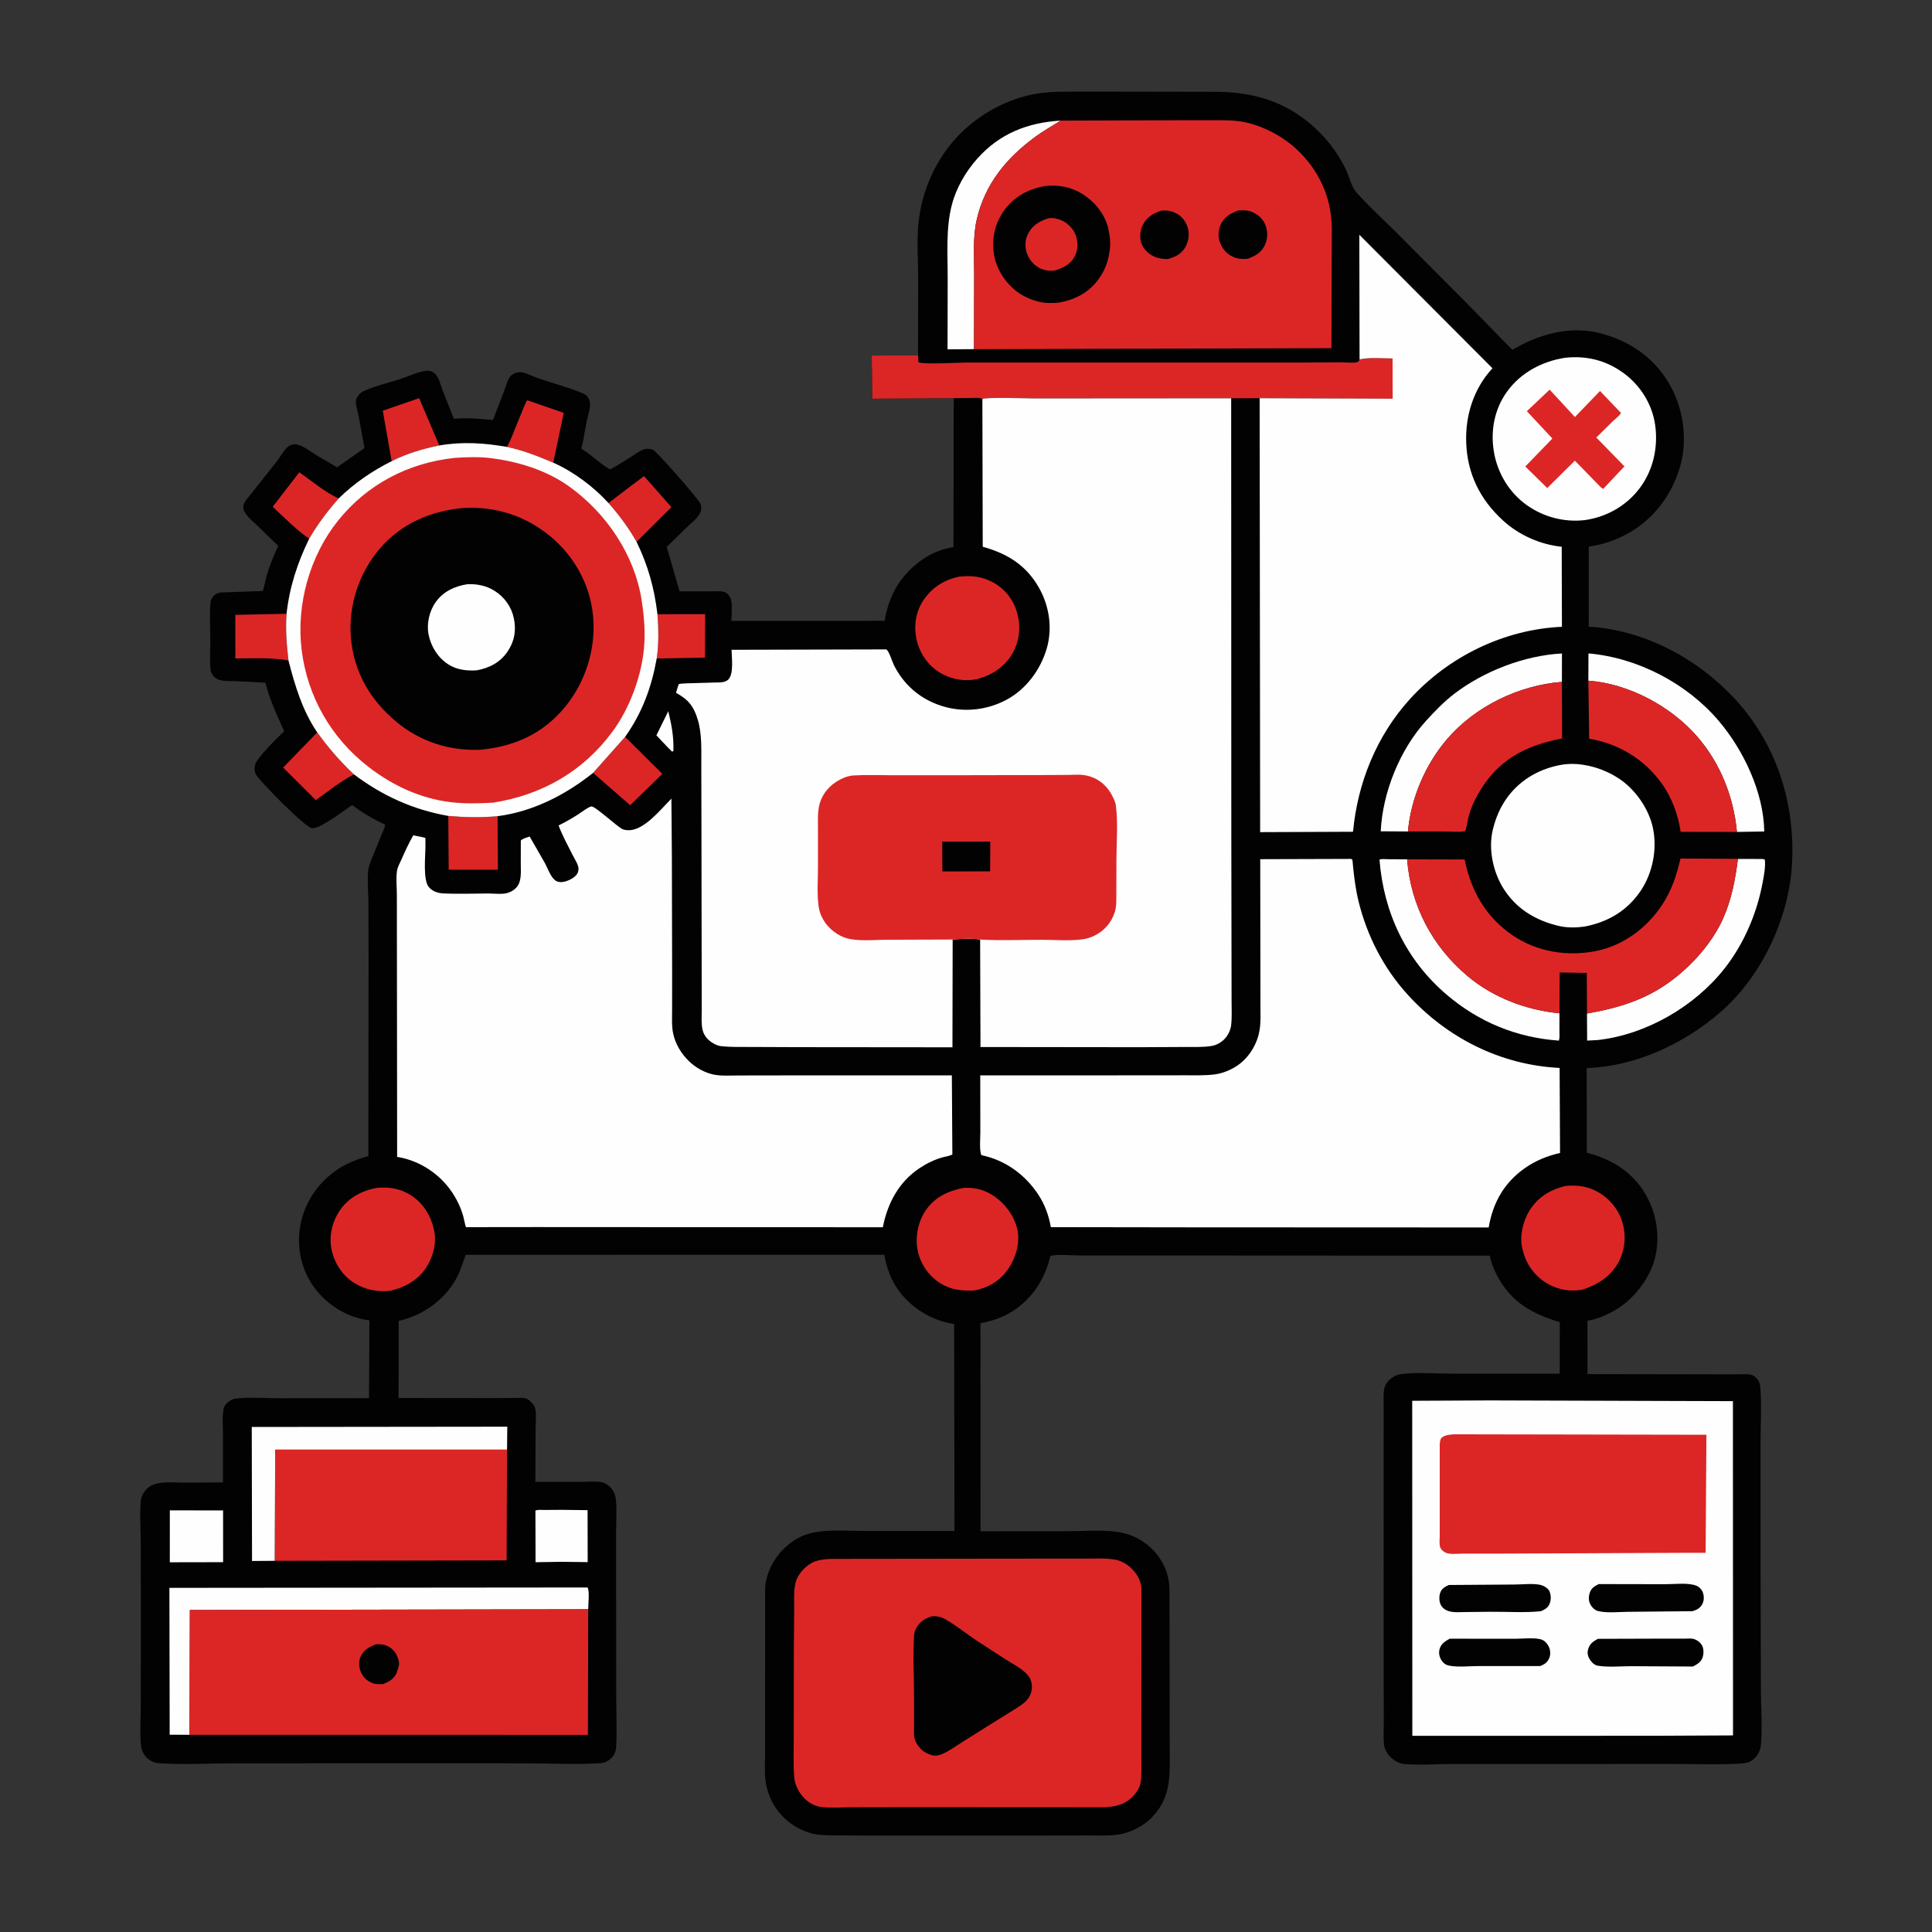
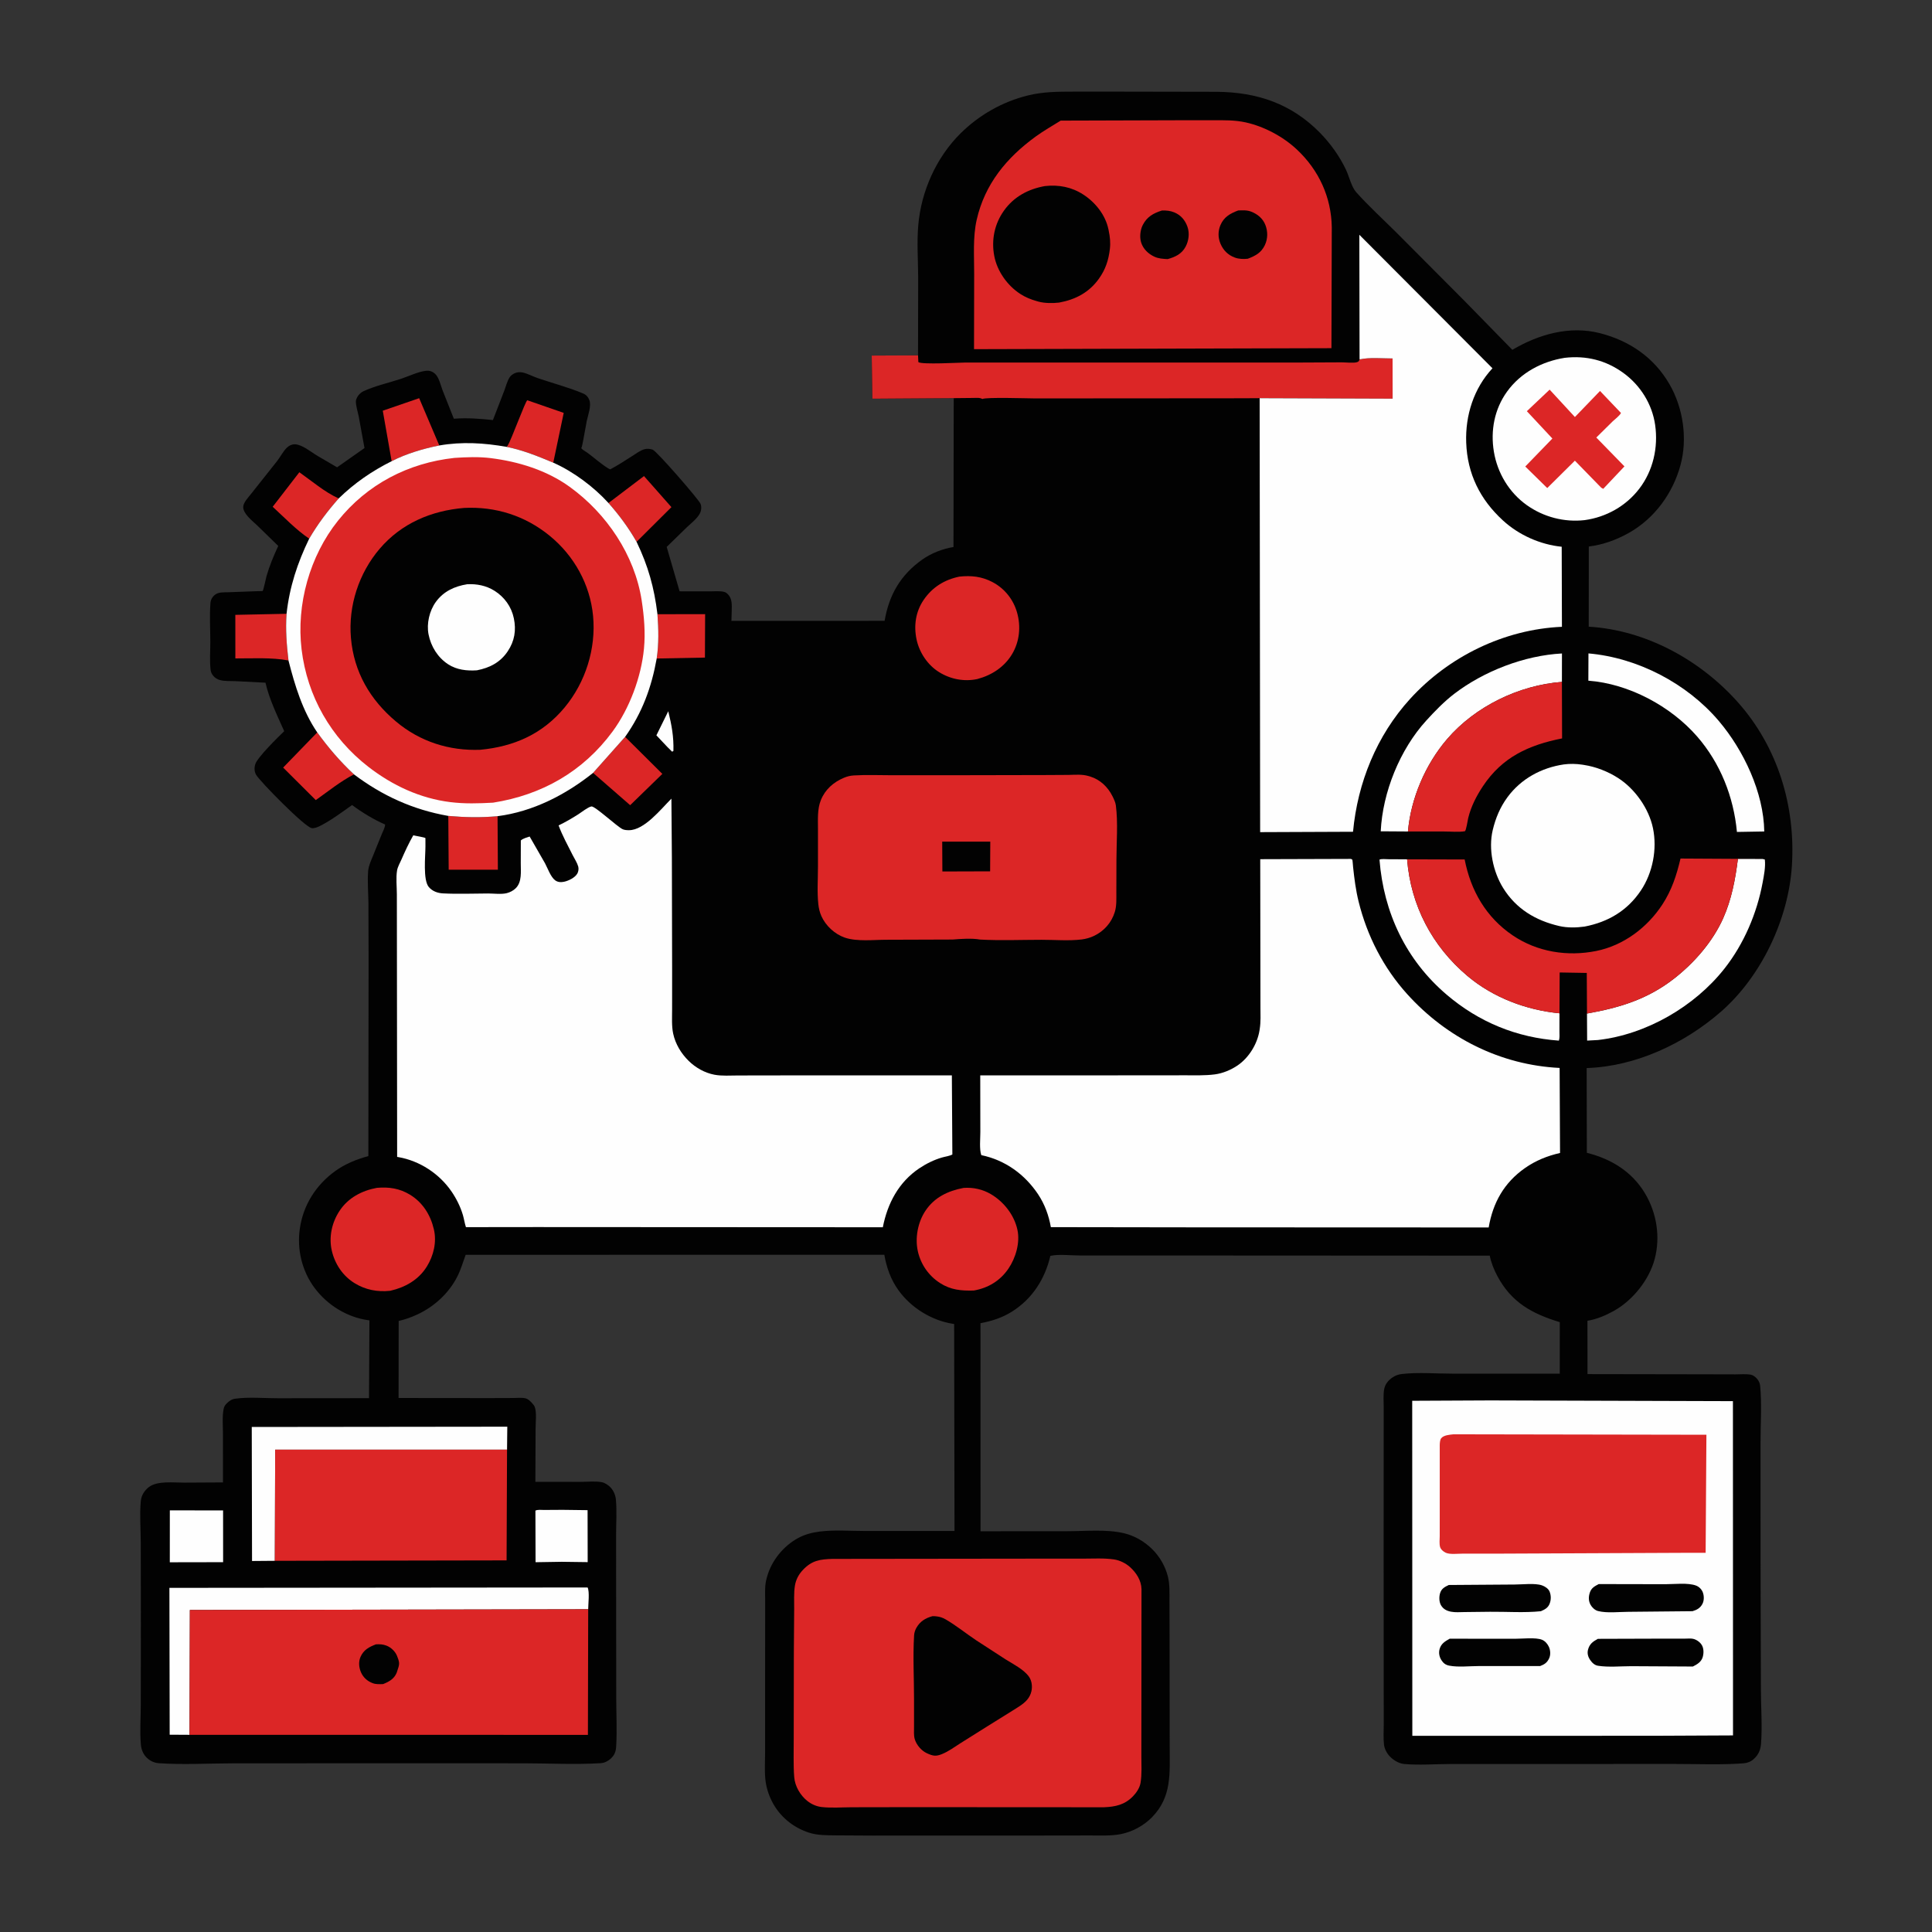
<svg xmlns="http://www.w3.org/2000/svg" width="1024" height="1024" viewBox="0 0 1024 1024" fill="none">
  <rect x="0" y="0" width="1024" height="1024" fill="#333333" stroke="none" />
  <g clip-path="url(#clip0_1_133)">
    <path d="M486.576 188.348L486.646 147.111C486.608 138.019 485.921 128.488 486.693 119.441C488.231 101.41 496.211 83.481 509.082 70.721C518.974 60.916 531.424 53.84 544.979 50.548C552.994 48.601 560.723 48.575 568.898 48.564L592.404 48.558L644.941 48.655C666.327 48.853 684.451 54.917 699.641 70.41C705.165 76.044 709.961 82.748 713.358 89.876C715.066 93.46 716.28 99.04 718.836 101.895C725.389 109.217 732.97 116.15 739.965 123.09L775.855 159.12L801.568 185.42C815.478 177.205 831.908 172.475 848.011 176.588C863.666 180.586 876.669 189.478 884.851 203.618C892.141 216.217 894.535 232.565 890.666 246.643C886.583 261.5 876.977 274.713 863.486 282.355C856.743 286.175 849.775 288.662 842.102 289.68L842.062 332.154C872.31 333.952 901.043 349.744 921 372.087C942.206 395.828 951.699 427.096 949.761 458.581C948.012 487.009 933.622 517.482 912.099 536.253C892.707 553.165 866.96 565.234 840.965 566.098L841.069 611.012C853.922 614.251 864.927 620.886 871.887 632.513C878.096 642.887 880.122 655.607 877.019 667.317C874.083 678.396 865.346 689.259 855.399 694.789C851.018 697.225 846.348 699.232 841.377 700.029L841.412 728.305L902.919 728.406L919.88 728.448C922.398 728.454 925.277 728.161 927.75 728.562C929.042 728.772 930.19 729.617 931.072 730.559C932.147 731.707 932.791 733.097 932.938 734.664C933.862 744.54 933.091 755.249 933.117 765.204L933.138 831.5L933.314 895.602C933.333 904.988 934.111 914.872 933.377 924.205C933.113 927.557 932.006 930.128 929.452 932.391C927.901 933.765 926.064 934.451 924.011 934.604C911.901 935.505 899.309 934.91 887.16 934.93L818.471 934.95L768.988 934.955C760.952 934.98 752.218 935.668 744.25 934.955C741.007 934.665 737.524 932.333 735.632 929.75C734.575 928.308 733.757 926.531 733.552 924.75C733.145 921.215 733.424 917.381 733.42 913.818L733.39 893.172L733.36 822.492L733.378 762.794L733.388 745.588C733.393 742.609 733.11 739.353 733.615 736.425C734.082 733.719 735.775 731.62 738.01 730.108C739.691 728.97 741.197 728.456 743.205 728.23C751.717 727.271 761.279 728.07 769.915 728.067L826.706 728.086L826.716 700.768C812.033 696.296 801.052 690.331 793.591 676.25C791.836 672.937 790.311 669.208 789.602 665.522L610.928 665.427L572.045 665.425C567.483 665.426 561.065 664.637 556.709 665.644C553.846 677.904 547.14 688.412 536.366 695.182C531.146 698.462 525.686 700.193 519.673 701.329L519.706 811.604L565.807 811.568C575.381 811.56 586.177 810.459 595.466 812.574C601.179 813.875 606.441 816.915 610.612 821.007C614.678 824.995 617.642 830.129 619.023 835.656C620.045 839.746 619.832 844.339 619.847 848.534L619.897 866.405L619.96 925.773C619.956 939.835 621.237 952.375 610.496 963.271C606.146 967.685 600.064 970.962 593.95 972.143C588.746 973.147 582.958 972.811 577.663 972.833L552.208 972.871L462.421 972.896L443.314 972.791C438.403 972.72 433.344 972.853 428.632 971.302C420.265 968.548 413.268 962.793 409.221 954.911C407.269 951.11 405.986 946.901 405.608 942.642C405.203 938.082 405.524 933.197 405.52 928.605L405.513 902.163L405.541 860.911L405.543 847.426C405.518 843.694 405.312 840.134 406.346 836.5L406.598 835.575C408.974 827.121 415.266 819.393 422.99 815.211C426.59 813.261 430.473 812.257 434.52 811.745C442.233 810.768 450.82 811.45 458.61 811.446L505.907 811.441L505.719 701.752L505.118 701.663C493.746 699.899 482.831 693.122 476.13 683.758C472.098 678.122 469.901 671.833 468.706 665.053L246.81 665.076C245.366 668.958 244.3 672.798 242.43 676.517C237.948 685.425 230.129 692.581 221.109 696.738C217.968 698.186 214.687 699.382 211.306 700.13L211.256 740.97L259.322 741.017L272 740.975C274.051 740.961 276.499 740.682 278.496 741.136C279.797 741.432 280.881 742.459 281.768 743.401C282.288 743.952 283.119 744.896 283.394 745.604C284.538 748.561 283.878 753.832 283.874 757.098L283.765 785.389L307.951 785.413C311.374 785.418 315.694 784.93 319.024 785.603C320.678 785.938 322.467 787.171 323.612 788.374C325.211 790.054 326.214 792.459 326.433 794.761C327.013 800.861 326.532 807.518 326.542 813.682L326.572 852.308L326.622 900.301C326.637 908.614 327.075 917.201 326.595 925.489C326.433 928.301 325.833 930.123 323.735 932.091C322.385 933.357 320.362 934.398 318.5 934.515C305.078 935.359 291.14 934.604 277.679 934.587L198.08 934.56L123.01 934.612C110.25 934.635 96.973 935.414 84.257 934.546C81.566 934.362 79.158 933.159 77.335 931.148C75.705 929.348 74.878 927.048 74.662 924.659C74.056 917.964 74.599 910.715 74.609 903.973L74.658 860.833L74.601 817.579C74.572 810.411 73.973 802.736 74.621 795.613C74.899 792.556 76.589 789.94 79 788.115C83.439 784.753 92.225 785.86 97.527 785.825L118.177 785.713L118.166 759.897C118.173 755.727 117.716 750.872 118.512 746.812C118.789 745.402 119.311 744.689 120.318 743.704C121.66 742.39 122.775 741.607 124.646 741.345C131.764 740.345 139.968 741.107 147.234 741.096L195.587 741.052L195.803 699.816L195.114 699.726C183.913 698.183 173.487 691.689 166.75 682.657C159.996 673.602 157.282 662.068 158.957 650.911C160.816 638.534 167.526 628.053 177.585 620.744C182.855 616.915 188.988 614.456 195.23 612.741L195.356 508.089L195.266 478.496C195.209 473.007 194.693 467.119 195.123 461.668C195.348 458.824 196.669 456.152 197.722 453.536L202.231 442.387C202.869 440.8 204.051 438.681 204.124 437.018C197.924 434.281 192.053 430.726 186.609 426.686C181.375 430.36 175.81 434.58 170.125 437.511C168.726 438.232 166.876 439.13 165.248 438.933C161.644 438.498 137.826 414.216 135.75 410.675C134.754 408.977 134.717 406.815 135.329 404.96C136.54 401.287 147.518 390.543 150.639 387.549C146.994 379.352 142.684 370.606 140.719 361.846L125.045 361.037C122.491 360.929 119.071 361.124 116.626 360.462C115.31 360.105 114.105 359.4 113.191 358.381C112.353 357.447 111.773 356.338 111.624 355.084C111.059 350.325 111.486 344.931 111.474 340.099C111.456 333.424 111.044 326.388 111.529 319.75C111.666 317.876 112.461 316.432 113.92 315.25C115.816 313.714 118.689 313.979 121 313.901L136.551 313.328C136.966 313.313 139.104 313.325 139.206 313.234C139.641 312.846 140.989 306.329 141.24 305.444C142.855 299.775 145.015 294.693 147.476 289.356L136.196 278.369C133.787 276.076 128.794 272.268 128.91 268.633C128.984 266.3 131.799 263.416 133.201 261.605L146.875 244.367C148.604 242.115 150.014 239.297 152.012 237.308C153.172 236.153 154.928 235.361 156.582 235.497C160.291 235.803 164.596 239.336 167.647 241.25L178.666 247.68L193.19 237.482L190.143 220.795C189.665 218.415 188.526 214.92 188.631 212.5C188.665 211.71 189.388 210.316 189.853 209.699C190.592 208.721 191.608 207.825 192.728 207.312C198.851 204.511 206.186 202.874 212.609 200.757C216.656 199.423 221.575 197.005 225.727 196.536C227.655 196.319 229.168 196.839 230.612 198.136C232.615 199.935 233.581 204.227 234.548 206.804L240.544 221.927C247.649 221.4 254.204 221.889 261.257 222.641L267.29 207.03C268.158 204.775 268.813 201.948 270.141 199.941C270.743 199.032 271.907 198.201 272.898 197.779C274.101 197.268 275.582 197.131 276.861 197.392C279.529 197.936 282.234 199.452 284.824 200.344C292.781 203.084 301.362 205.289 309.086 208.554C310.727 209.247 311.787 210.481 312.398 212.146C313.5 215.149 311.663 220.008 311.021 223L309.08 233.579L308.436 236.643C308.355 236.984 307.996 237.368 308.184 237.665C308.579 238.289 310.713 239.513 311.391 240.01C314.965 242.627 318.626 245.962 322.363 248.241C322.85 248.538 322.987 248.572 323.455 248.754C327.44 246.652 331.173 244.202 334.967 241.782C337.015 240.476 339.334 238.708 341.679 238.069C343.005 237.707 344.645 237.894 345.932 238.335C348.071 239.069 370.342 264.694 371.276 266.993C371.955 268.665 371.722 270.717 370.877 272.266C369.424 274.929 366.45 277.213 364.25 279.27L353.363 289.882L360.202 313.411L376.136 313.438C378.41 313.45 381.363 313.142 383.555 313.651C384.561 313.884 385.072 314.24 385.781 314.942C388.105 317.243 387.886 320.549 387.829 323.603L387.675 329.071L468.857 329.058C471.232 315.257 477.311 304.681 488.951 296.494C493.719 293.14 499.629 290.882 505.362 289.926L505.49 211.023L462.389 211.313L462.029 188.464L486.576 188.348Z" fill="#020202" />
    <path d="M354.192 376.968C356.004 384.35 357.127 390.38 356.924 398L356.25 398.42L353.75 395.947L347.901 389.746L354.192 376.968Z" fill="#FEFEFE" />
    <path d="M322.503 266.607L341.33 252.33L355.864 268.797L337.398 287.179C333.164 279.76 328.167 272.981 322.503 266.607Z" fill="#DC2626" />
    <path d="M348.463 325.553L373.733 325.509L373.628 348.534L348.063 349.023C349.231 341.306 349.05 333.312 348.463 325.553Z" fill="#DC2626" />
    <path d="M268.58 236.859L269.11 236.09C270.973 233.289 278.503 212.449 279.495 212.145L298.782 218.84L293.242 245.226C285.019 241.774 277.347 238.667 268.58 236.859Z" fill="#DC2626" />
    <path d="M163.88 285.505C156.947 280.825 150.713 274.263 144.53 268.602L158.663 250.303C165 254.773 172.094 260.806 179.095 263.985L179.521 264.169C173.583 270.889 168.413 277.747 163.88 285.505Z" fill="#DC2626" />
    <path d="M207.585 244.443L202.876 217.686L222.167 211.045L232.83 236.107C224.343 237.796 215.291 240.468 207.585 244.443Z" fill="#DC2626" />
    <path d="M331.325 390.553L351.061 410.176L333.998 426.769L314.346 409.643L331.325 390.553Z" fill="#DC2626" />
    <path d="M151.878 325.319C151.283 333.831 151.925 341.641 152.899 350.066C144.01 348.374 133.82 349.003 124.744 348.977L124.728 325.89L151.878 325.319Z" fill="#DC2626" />
    <path d="M168.142 388.188C174.028 396.303 180.252 403.587 187.605 410.437C180.394 414.151 173.985 419.413 167.368 424.071L150.071 406.835L168.142 388.188Z" fill="#DC2626" />
    <path d="M237.551 432.447C246.524 433.236 254.725 433.413 263.716 432.597L263.883 460.958L237.813 460.971L237.61 433.122L237.551 432.447Z" fill="#DC2626" />
    <path d="M298.175 800.25L311.43 800.413L311.481 827.964L297.757 827.786L283.857 828.007L283.784 800.657C285.012 800.032 286.978 800.319 288.355 800.309L298.175 800.25Z" fill="#FEFEFE" />
    <path d="M90.017 800.535L118.239 800.538L118.258 827.991L90.002 828.041L90.017 800.535Z" fill="#FEFEFE" />
-     <path d="M516.255 185.064L502.221 185.162L502.29 148.034C502.334 135.147 501.227 121.273 504.46 108.719C506.809 99.597 511.812 90.99 518.051 84.001C529.868 70.762 544.789 64.928 562.196 63.928C557.75 66.737 553.266 69.222 548.993 72.326C533.505 83.581 521.954 97.555 517.655 116.541C515.581 125.699 516.355 135.798 516.332 145.165L516.255 185.064Z" fill="#FEFEFE" />
    <path d="M841.858 360.778L841.917 346.321C867.96 348.587 894.061 362.172 910.97 382.087C924.166 397.629 934.797 420.084 935.095 440.698L920.606 440.942C918.881 422.38 911.827 404.477 899.489 390.325C885.464 374.24 863.256 362.367 841.858 360.778Z" fill="#FEFEFE" />
    <path d="M746.247 440.701L731.814 440.606C732.822 419.885 741.974 397.228 755.973 381.891C760.471 376.963 765.413 371.851 770.709 367.789C786.442 355.72 808.054 347.375 827.868 346.355L827.845 361.424C805.115 363.173 781.946 374.335 767.017 391.703C755.528 405.068 747.767 423.129 746.247 440.701Z" fill="#FEFEFE" />
    <path d="M826.552 537.066L826.54 546.793C826.536 548.355 826.743 550.068 826.245 551.555C803.914 549.967 783.913 541.797 766.822 527.252C745.182 508.836 733.36 483.739 731.155 455.614C732.429 455.112 734.384 455.399 735.758 455.406L745.792 455.46C747.778 479.946 758.974 501.423 777.772 517.279C791.358 528.739 808.959 535.373 826.552 537.066Z" fill="#FEFEFE" />
    <path d="M841.137 537.197C858.407 534.138 873.265 529.638 887.338 518.642C897.977 510.33 907.755 499.147 913.298 486.75C917.782 476.72 919.755 466.071 921.125 455.244L934.249 455.282L935.392 455.562C935.855 459.446 934.933 463.99 934.224 467.819C931.202 484.121 924.291 500.315 914.005 513.37C898.127 533.52 872.512 548.33 846.919 551.234L841.214 551.541L841.137 537.197Z" fill="#FEFEFE" />
    <path d="M510.75 629.614C515.811 629.247 520.853 630.357 525.236 632.949C532.049 636.979 537.538 643.953 539.245 651.762C540.748 658.63 538.35 666.722 534.486 672.41C530.121 678.834 523.713 682.697 516.109 684.007C509.457 684.18 503.953 683.712 498.207 680.026C492.225 676.189 488.034 670.147 486.484 663.221C484.896 656.124 486.466 647.793 490.498 641.75C495.289 634.567 502.49 631.165 510.75 629.614Z" fill="#DC2626" />
-     <path d="M829.492 628.622C835.064 628.041 840.272 628.508 845.357 630.956C851.991 634.15 857.356 640.065 859.666 647.081C862.008 654.192 861.476 662.084 857.967 668.75C853.909 676.46 846.782 680.969 838.688 683.573C832.212 684.598 826.534 683.82 820.698 680.63C814.383 677.176 809.558 671.184 807.551 664.275L807.338 663.517L806.882 661.927C805.321 655.486 807.059 647.696 810.407 642.068C814.76 634.75 821.343 630.67 829.492 628.622Z" fill="#DC2626" />
    <path d="M199.734 629.589C206.09 629.009 211.825 629.874 217.321 633.224C224.058 637.33 228.198 643.966 229.967 651.573C231.538 658.334 229.837 665.483 226.222 671.307C221.823 678.393 214.733 682.351 206.81 684.147C200.074 684.862 193.709 683.667 187.874 680.063C181.693 676.244 177.481 669.929 175.863 662.883C174.197 655.633 175.887 647.957 179.965 641.778C184.531 634.859 191.777 631.061 199.734 629.589Z" fill="#DC2626" />
    <path d="M508.552 305.61C514.816 304.957 520.356 305.544 526 308.502C532.449 311.881 537.104 317.705 539.077 324.703C541.145 332.042 540.406 339.918 536.508 346.547C532.415 353.507 525.637 357.89 517.968 359.916C510.957 361.404 503.754 359.987 497.688 356.209C491.694 352.476 487.298 345.912 485.822 339.045C484.233 331.655 485.28 324.219 489.588 317.917C494.18 311.199 500.621 307.231 508.552 305.61Z" fill="#DC2626" />
    <path d="M145.676 827.262L133.585 827.361L133.439 756.326L268.88 756.175L268.744 768.367L145.852 768.343L145.676 827.262Z" fill="#FEFEFE" />
-     <path d="M841.858 360.778C863.256 362.367 885.464 374.24 899.489 390.325C911.827 404.477 918.881 422.38 920.606 440.942L890.783 440.897C889.492 431.95 886.061 422.618 880.762 415.262C871.417 402.287 857.899 394.169 842.306 391.526L841.858 360.778Z" fill="#DC2626" />
    <path d="M746.247 440.701C747.767 423.129 755.528 405.068 767.017 391.703C781.946 374.335 805.115 363.173 827.845 361.424L827.938 391.368C810.331 394.865 796.253 401.228 785.983 416.702C782.522 421.916 779.707 427.41 778.194 433.513C777.919 434.624 777.073 440.458 776.385 440.575C773.06 441.143 769.013 440.708 765.619 440.715L746.247 440.701Z" fill="#DC2626" />
    <path d="M100.454 919.49L89.934 919.429L89.788 841.596L311.44 841.392C312.58 843.643 311.762 850.198 311.754 852.952L100.637 853.342L100.454 919.49Z" fill="#FEFEFE" />
    <path d="M486.576 188.348L486.75 191.935C488.852 193.323 508.27 192.182 511.834 192.146L686.245 192.164L711.14 192.048C713.238 192.042 717.383 192.544 719.25 191.962C720.263 191.646 720.222 191.301 720.649 190.49C725.833 189.304 732.698 189.997 738.095 189.988L738.119 211.303L667.639 211.05L652.548 211.099L548.634 211.17C545.086 211.164 522.569 210.426 520.68 211.468C519.221 210.636 517.425 210.906 515.772 210.918L505.49 211.023L462.389 211.313L462.029 188.464L486.576 188.348Z" fill="#DC2626" />
    <path d="M828.863 405.163C831.946 404.722 835.567 404.819 838.647 405.29L839.5 405.429C845.817 406.38 852.207 408.896 857.586 412.336C866.53 418.055 873.917 428.486 876.1 438.906C878.421 449.985 875.992 462.596 869.692 471.995C862.498 482.727 852.341 488.696 839.846 491.107C835.51 491.705 830.757 491.816 826.475 490.827C813.951 487.936 803.553 481.738 796.674 470.619C791.331 461.982 788.799 449.916 791.177 439.959C792.7 433.583 795.102 427.813 799.016 422.5C806.208 412.737 817.016 406.903 828.863 405.163Z" fill="#FEFEFE" />
    <path d="M829.332 189.655C840.731 188.346 851.163 190.948 860.423 197.667C869.436 204.206 875.695 214.195 877.266 225.25C878.956 237.142 876.205 249.433 868.86 259.023C861.817 268.218 851.332 274.101 839.928 275.671C829.096 276.917 818.105 274.041 809.216 267.717C799.859 261.06 793.665 250.721 791.791 239.432C789.928 228.203 792.067 216.876 798.747 207.59C805.994 197.517 817.282 191.567 829.332 189.655Z" fill="#FEFEFE" />
    <path d="M821.34 206.513L834.732 221.029L848.041 207.224L859.151 218.877C858.362 220.429 856.138 222.028 854.837 223.246L846.076 231.9L860.993 247.194L849.75 259.093L848.666 258.479L834.718 244.167L820.068 258.682L808.425 247.257L822.794 232.428L809.262 217.938L821.34 206.513Z" fill="#DC2626" />
    <path d="M745.792 455.46L776.297 455.542C779.522 472.04 787.627 486.214 801.812 495.8C814.821 504.591 830.801 507.102 846.055 504.033C860.511 501.125 873.107 491.625 881.087 479.411C886.072 471.781 888.629 463.874 890.709 455.041L934.249 455.282L921.125 455.244C919.755 466.071 917.782 476.72 913.298 486.75C907.755 499.147 897.977 510.33 887.338 518.642C873.265 529.638 858.407 534.138 841.137 537.197L841.025 515.674L826.656 515.428L826.552 537.066C808.959 535.373 791.358 528.739 777.772 517.279C758.974 501.423 747.778 479.946 745.792 455.46Z" fill="#DC2626" />
    <path d="M145.676 827.262L145.852 768.343L268.744 768.367L268.501 827.037L145.676 827.262Z" fill="#DC2626" />
    <path d="M100.454 919.49L100.637 853.342L311.754 852.952L311.608 919.517L100.454 919.49Z" fill="#DC2626" />
    <path d="M199.25 871.532C201.2 871.422 202.899 871.488 204.75 872.182C207.216 873.107 209.446 875.22 210.432 877.655L210.693 878.342C211.45 880.279 211.83 881.478 211.231 883.53L211.005 884.25L210.262 886.546C208.929 889.861 206.222 891.325 203.068 892.595C201.298 892.671 199.36 892.774 197.673 892.165C194.849 891.147 192.641 889.241 191.395 886.502C190.227 883.934 189.916 880.8 191.09 878.164C192.767 874.401 195.612 872.935 199.25 871.532Z" fill="#020202" />
    <path d="M562.196 63.928L623.421 63.745L642.874 63.735C648.777 63.726 654.475 63.588 660.275 64.879C670.078 67.06 680.051 72.387 687.376 79.25C699.039 90.178 705.599 104.505 705.873 120.397L705.69 184.545L516.255 185.064L516.332 145.165C516.355 135.798 515.581 125.699 517.655 116.541C521.954 97.554 533.505 83.581 548.993 72.326C553.266 69.222 557.75 66.737 562.196 63.928Z" fill="#DC2626" />
    <path d="M615.789 111.59C618.038 111.466 620.311 111.697 622.411 112.569C625.889 114.012 628.144 116.691 629.381 120.206C630.586 123.629 630.066 127.635 628.366 130.807C626.332 134.605 622.842 136.252 618.871 137.33C616.387 137.198 614.045 137.092 611.75 136.006C608.602 134.518 605.936 131.983 604.85 128.597C603.923 125.706 604.326 121.924 605.691 119.25C607.926 114.874 611.298 113.032 615.789 111.59Z" fill="#020202" />
    <path d="M656.261 111.549C658.669 111.461 660.96 111.298 663.25 112.213C666.561 113.535 669.287 115.764 670.642 119.141C672.051 122.649 672.005 126.577 670.369 129.99C668.441 134.015 665.294 135.642 661.348 137.138C659.126 137.386 656.618 137.305 654.5 136.525C650.816 135.167 648.325 132.635 646.819 129.019C645.514 125.887 645.551 122.383 646.878 119.27C648.715 114.957 652.13 113.099 656.261 111.549Z" fill="#020202" />
    <path d="M553.812 98.622C561.149 97.821 567.971 99.09 574.2 103.14C580.613 107.31 585.878 113.917 587.482 121.487L587.636 122.25C588.324 125.55 588.659 128.667 588.249 132.035C587.529 137.942 585.986 142.735 582.487 147.668C577.289 154.993 570.037 158.791 561.366 160.372C557.933 160.788 553.715 160.75 550.369 159.854L549.5 159.604C546.402 158.742 543.463 157.541 540.758 155.785C533.878 151.316 528.509 143.73 526.974 135.64C525.366 127.161 527.108 118.688 532.116 111.647C537.391 104.23 545.017 100.187 553.812 98.622Z" fill="#020202" />
-     <path d="M556.395 115.539C558.417 115.447 560.635 115.935 562.488 116.726C565.972 118.214 569.029 121.352 570.254 124.966C571.42 128.403 571.373 132.813 569.574 136.026C567.126 140.397 563.049 142.298 558.411 143.512C555.775 143.596 553.378 143.299 550.995 142.079C547.715 140.4 545.076 137.122 544.074 133.589C543.058 130.007 543.374 126.495 545.25 123.255C547.781 118.885 551.699 116.794 556.395 115.539Z" fill="#DC2626" />
    <path d="M441.3 826.243L544.004 826.121L573.824 826.114C579.28 826.118 585.13 825.743 590.536 826.543C593.514 826.984 596.701 828.58 598.921 830.575C602.264 833.581 604.896 837.632 605.017 842.25L604.963 907.831L604.949 930.829C604.944 935.453 605.282 940.375 604.509 944.95C604.057 947.629 602.37 950.122 600.523 952.045C596.15 956.6 591.145 957.631 585.125 957.887L482.837 957.83L451.482 957.883C446.272 957.901 440.733 958.345 435.576 957.771C432.723 957.453 430.121 956.299 427.876 954.517C424.141 951.551 421.322 946.687 420.95 941.893C420.429 935.189 420.735 928.192 420.689 921.456L420.755 876.163L420.932 852.78C420.969 848.732 420.673 844.326 421.341 840.335C421.868 837.19 423.323 834.488 425.489 832.17C430.29 827.032 434.624 826.45 441.3 826.243Z" fill="#DC2626" />
    <path d="M494.225 856.603C495.013 856.578 495.788 856.634 496.571 856.732C498.23 856.942 499.661 857.414 501.112 858.25C506.634 861.431 511.937 865.733 517.257 869.295L532.967 879.489C536.894 881.951 542.646 884.825 545.362 888.668C546.901 890.846 547.256 893.922 546.658 896.474C546.278 898.096 545.487 899.65 544.403 900.915C542.31 903.356 539.17 905.079 536.484 906.785L522.75 915.337L509.028 923.96C505.915 925.952 502.717 928.298 499.287 929.697C496.049 931.018 494.512 930.737 491.292 929.262C488.358 927.917 485.848 924.966 484.87 921.906C484.204 919.819 484.475 917.205 484.462 915.013L484.457 900.814C484.468 889.578 483.814 877.938 484.489 866.75C484.57 865.405 485.017 864.016 485.674 862.841C487.624 859.358 490.474 857.626 494.225 856.603Z" fill="#020202" />
    <path d="M720.649 190.49L720.596 189.898L720.475 124.436L791.039 195.192C781.137 205.833 776.592 220.123 777.116 234.581C777.715 251.109 784.443 264.733 796.614 275.874C805.065 283.61 816.353 288.636 827.736 289.789L827.855 332.216C797.274 333.556 767.844 347.927 747.327 370.482C729.653 389.913 719.558 414.843 717.132 440.851L667.906 441.052L667.639 211.05L738.119 211.303L738.095 189.988C732.698 189.997 725.833 189.304 720.649 190.49Z" fill="#FEFEFE" />
    <path d="M789.896 742.25L918.486 742.638L918.533 919.803L877.25 919.995L748.567 920.029L748.502 742.444L789.896 742.25Z" fill="#FEFEFE" />
    <path d="M768.375 868.549L803.045 868.577C806.836 868.589 813.859 867.763 817.25 869.088C818.908 869.736 820.241 871.302 820.958 872.895C821.769 874.697 821.926 877.133 821.077 878.946C819.995 881.258 818.628 882.15 816.3 883.045L783.707 883.048C778.793 883.054 772.899 883.748 768.135 882.829C766.203 882.456 765.005 881.538 763.953 879.872C762.825 878.086 762.444 875.976 763.041 873.94C763.869 871.116 765.944 869.913 768.375 868.549Z" fill="#020202" />
    <path d="M767.885 840.079L802.765 839.832C806.788 839.843 813.542 838.982 817.261 840.268C818.841 840.814 820.703 842.001 821.335 843.619C822.156 845.721 822.141 848.048 821.276 850.13C820.387 852.274 818.729 853.068 816.714 853.977C807.946 854.887 798.574 854.188 789.734 854.272L776.176 854.426C773.849 854.448 771.343 854.678 769.059 854.233C766.821 853.797 764.984 852.886 763.777 850.842C762.725 849.059 762.681 846.356 763.275 844.413C764.019 841.982 765.719 841.115 767.885 840.079Z" fill="#020202" />
    <path d="M847.363 839.594L882.715 839.663C887.394 839.67 894.672 838.768 898.963 840.396C900.541 840.995 901.902 842.358 902.505 843.925C903.241 845.839 903.273 848.326 902.293 850.159C901.125 852.343 899.344 853.289 897.062 853.966L863.084 854.294C858.07 854.315 851.79 855.086 846.981 853.877C845.363 853.47 843.801 851.994 843.019 850.552C841.853 848.404 841.917 846.216 842.696 843.971C843.522 841.591 845.237 840.716 847.363 839.594Z" fill="#020202" />
    <path d="M846.908 868.616L884.029 868.502H893.28C894.668 868.503 896.486 868.293 897.797 868.714C899.57 869.285 901.314 870.563 902.178 872.25C903.108 874.066 903.03 876.634 902.393 878.538C901.577 880.977 899.405 882.199 897.254 883.292L864.583 883.116C859.024 883.118 852.478 883.762 847 882.888C845.091 882.584 843.808 881.259 842.75 879.713C841.662 878.123 841.178 876.255 841.681 874.363C842.491 871.308 844.248 870.077 846.908 868.616Z" fill="#020202" />
    <path d="M770.38 760.212L904.434 760.446L904.024 823.022L895.88 823.015L796.362 823.45L775.094 823.465C772.617 823.462 768.582 823.995 766.299 822.997C765.088 822.467 763.648 821.245 763.275 819.942C762.795 818.265 763.062 815.981 763.083 814.245L763.089 804.741L763.091 765.75C763.13 764.804 763.228 763.132 763.84 762.334C765.147 760.626 768.431 760.423 770.38 760.212Z" fill="#DC2626" />
    <path d="M232.83 236.107C244.886 234.016 256.582 234.743 268.58 236.859C277.347 238.667 285.019 241.774 293.242 245.226C303.859 249.932 314.712 258.022 322.503 266.607C328.167 272.981 333.164 279.76 337.398 287.179C343.552 299.981 346.754 311.457 348.463 325.553C349.05 333.312 349.231 341.306 348.063 349.023C345.306 364.394 340.371 377.779 331.325 390.553L314.346 409.643C299.729 421.3 282.443 430.187 263.716 432.597C254.725 433.413 246.524 433.236 237.551 432.447C218.956 429.165 202.676 421.796 187.605 410.437C180.252 403.587 174.028 396.303 168.142 388.188C160.357 376.78 156.28 363.3 152.899 350.066C151.925 341.641 151.283 333.831 151.878 325.319C153.453 311.108 157.653 298.32 163.88 285.505C168.413 277.747 173.583 270.889 179.521 264.169C187.937 255.997 197.109 249.675 207.585 244.443C215.291 240.468 224.343 237.796 232.83 236.107Z" fill="#FEFEFE" />
    <path d="M240.843 242.697C247.097 242.284 253.804 242.028 260.036 242.806C274.828 244.65 289.758 249.229 301.953 258.042C321.532 272.191 336.407 294.184 340.102 318.25C341.39 326.641 342.13 335.258 341.322 343.742C339.886 358.82 333.638 375.536 324.691 387.693C309.05 408.95 287.188 421.36 261.324 425.431C253.689 425.844 246.295 426.081 238.676 425.14C222.667 423.163 207.959 416.278 195.278 406.458C175.452 391.106 162.841 369.081 159.844 344.176C156.983 320.39 164.164 294.71 179.123 276.005C194.601 256.652 216.379 245.37 240.843 242.697Z" fill="#DC2626" />
    <path d="M246.003 269.21C262.752 268.408 278.237 273.312 291.256 283.901C304.27 294.486 312.777 309.761 314.349 326.52C315.97 343.793 310.359 361.587 299.296 374.935C287.606 389.04 272.453 395.709 254.495 397.404C238.052 398.019 222.58 393.071 209.941 382.469C196.126 370.88 187.553 356.153 186.001 338.104C184.541 321.12 190.181 303.812 201.244 290.847C212.74 277.374 228.606 270.666 246.003 269.21Z" fill="#020202" />
    <path d="M247.598 309.663C252.691 309.394 257.675 310.362 262.032 313.088C267.337 316.408 271.071 321.549 272.345 327.698C273.664 334.067 272.741 339.766 269.11 345.197C265.167 351.093 259.569 353.954 252.78 355.281C247.463 355.633 242.076 355.063 237.5 352.069C232.009 348.476 228.408 342.635 227.142 336.253C226.012 330.552 227.592 323.742 231.002 319.037C235.082 313.407 240.956 310.738 247.598 309.663Z" fill="#FEFEFE" />
    <path d="M714.941 455.242L715.849 455.225C716.172 455.297 716.515 455.41 716.75 455.643C716.884 455.776 717.126 459.185 717.169 459.584C717.832 465.766 718.592 471.772 720.085 477.829C724.582 496.071 733.287 513.028 745.921 526.99C766.856 550.126 795.352 564.493 826.631 566.028L826.854 611.102C820.125 612.633 813.941 615.114 808.265 619.095C797.191 626.862 791.267 637.447 789.033 650.582L632.25 650.519L556.974 650.411C555.888 644.23 553.728 638.282 550.241 633.045C543.127 622.364 532.712 614.861 520.118 612.248C518.995 609.202 519.619 603.299 519.603 599.976L519.551 569.98L602.962 569.955L627.699 569.928C633.097 569.919 638.562 570.144 643.923 569.442C648.089 568.896 652.447 567.072 655.899 564.73C661.944 560.629 666.389 553.366 667.558 546.183L667.7 545.25C668.272 541.588 668.072 537.883 668.066 534.188L668.041 516.323L667.953 455.386L714.941 455.242Z" fill="#FEFEFE" />
    <path d="M355.863 423.296L356.107 454.795L356.241 513.941L356.232 535.128C356.236 539.205 355.934 543.849 356.792 547.829C357.983 553.357 360.985 558.329 364.992 562.275C368.681 565.908 373.514 568.641 378.621 569.618C382.623 570.384 387.162 570.019 391.235 570.021L415.69 569.983L504.505 569.981L504.771 611.909C503.173 612.759 501.01 612.993 499.25 613.507C495.047 614.733 490.906 616.776 487.273 619.208C476.328 626.538 470.392 637.821 467.917 650.472L284.25 650.374L246.953 650.417C246.254 648.296 245.967 646.062 245.326 643.919C244.009 639.521 241.906 635.306 239.319 631.525C232.878 622.115 222.507 615.3 211.25 613.308L210.494 613.183L210.378 504.001L210.342 474.023C210.337 470.057 209.798 465.214 210.454 461.349C210.768 459.491 212.015 457.296 212.769 455.57C214.677 451.198 216.688 446.873 219.05 442.725C220.093 443.03 225.054 443.777 225.484 444.203C225.518 444.236 225.491 448.237 225.492 448.601C225.502 453.625 224.078 466.446 227.297 470.178C229.186 472.367 231.914 473.361 234.75 473.511C242.638 473.928 250.76 473.584 258.669 473.563C261.674 473.555 265.806 474.115 268.614 473.383C270.392 472.92 272.051 472.059 273.364 470.762C276.755 467.412 275.992 461.858 276.02 457.489L276.049 445.454C277.31 444.336 279.14 443.93 280.73 443.383L288.865 457.552C290.271 460.163 291.857 464.808 294.243 466.583C295.639 467.621 297.3 467.697 298.962 467.348C301.306 466.856 304.799 465.176 306.002 462.988C306.601 461.901 306.803 460.443 306.465 459.25C305.894 457.238 304.483 455.142 303.545 453.272C300.95 448.098 298.081 442.929 296.066 437.497C299.718 435.731 303.212 433.706 306.624 431.515C308.295 430.442 311.512 427.862 313.427 427.435C315.227 427.034 327.148 438.222 330.046 439.515C331.043 439.96 332.326 440.024 333.401 440.019C341.569 439.983 350.323 428.826 355.863 423.296Z" fill="#FEFEFE" />
-     <path d="M520.68 211.468C522.569 210.426 545.086 211.164 548.634 211.17L652.548 211.099L652.62 440.061L652.73 509.69L652.763 530.811C652.766 534.961 653.02 539.35 652.519 543.472C652.19 546.175 650.666 549.156 648.711 551.024C646.995 552.664 644.542 554.001 642.191 554.386C637.656 555.127 632.746 554.882 628.157 554.92L604.154 555.042L519.676 554.942L519.493 497.99C514.997 497.202 509.466 497.623 504.93 497.971L504.82 555.092L422.812 555.013L397.985 554.915C392.86 554.887 387.597 555.053 382.5 554.525C381.069 554.376 379.89 553.96 378.615 553.295C375.64 551.743 373.155 549.22 372.381 545.869C371.616 542.555 371.934 538.822 371.925 535.437L371.902 515.242L371.775 432.888L371.706 405.823C371.679 397.756 372.165 389.27 369.833 381.456C367.7 374.305 364.755 370.703 358.307 367.218C358.483 366.67 359.585 362.755 359.781 362.633C360.282 362.321 362.834 362.253 363.495 362.204L378.526 361.755C380.921 361.687 384.058 361.976 385.92 360.25C389.083 357.319 387.786 348.442 387.742 344.401L469.747 344.195C471.277 345.151 472.825 350.611 473.777 352.502C479.123 363.119 487.764 370.526 499.099 374.156C510.334 377.753 522.711 376.538 533.144 371.062C543.693 365.524 551.443 355.153 554.774 343.792C557.931 333.021 556.182 321.262 550.702 311.56C543.91 299.536 533.854 293.373 520.87 289.793L520.68 211.468Z" fill="#FEFEFE" />
    <path d="M504.93 497.971L469.914 498.09C463.176 498.084 454.172 499.167 447.75 496.95C442.44 495.118 437.621 490.66 435.344 485.527C434.465 483.545 433.985 481.495 433.746 479.346C433.028 472.898 433.546 465.832 433.536 459.323L433.538 439.383C433.547 434.302 433.146 428.883 435.076 424.078C437.33 418.468 441.758 414.55 447.271 412.251C449.014 411.524 450.585 411.117 452.467 411.001C459.209 410.585 466.146 410.897 472.911 410.893L511.471 410.876L553.918 410.79L566.503 410.719C570.057 410.649 573.564 410.305 577.012 411.342L577.816 411.575C583.112 413.205 587.178 417.108 589.626 421.998C590.395 423.533 591.218 425.234 591.437 426.946C592.608 436.085 591.753 446.322 591.735 455.575L591.686 472.829C591.666 476.319 591.908 480.073 590.851 483.433C589.085 489.046 585.237 493.421 579.949 495.996C577.904 496.992 575.557 497.659 573.297 497.933C566.504 498.756 558.959 498.106 552.075 498.111C541.282 498.118 530.261 498.575 519.493 497.99C514.997 497.202 509.466 497.623 504.93 497.971Z" fill="#DC2626" />
    <path d="M499.394 446.089L524.872 446.09L524.788 461.826L499.478 461.903L499.394 446.089Z" fill="#020202" />
  </g>
  <defs>
    <clipPath id="clip0_1_133">
      <rect width="1024" height="1024" fill="white" />
    </clipPath>
  </defs>
</svg>